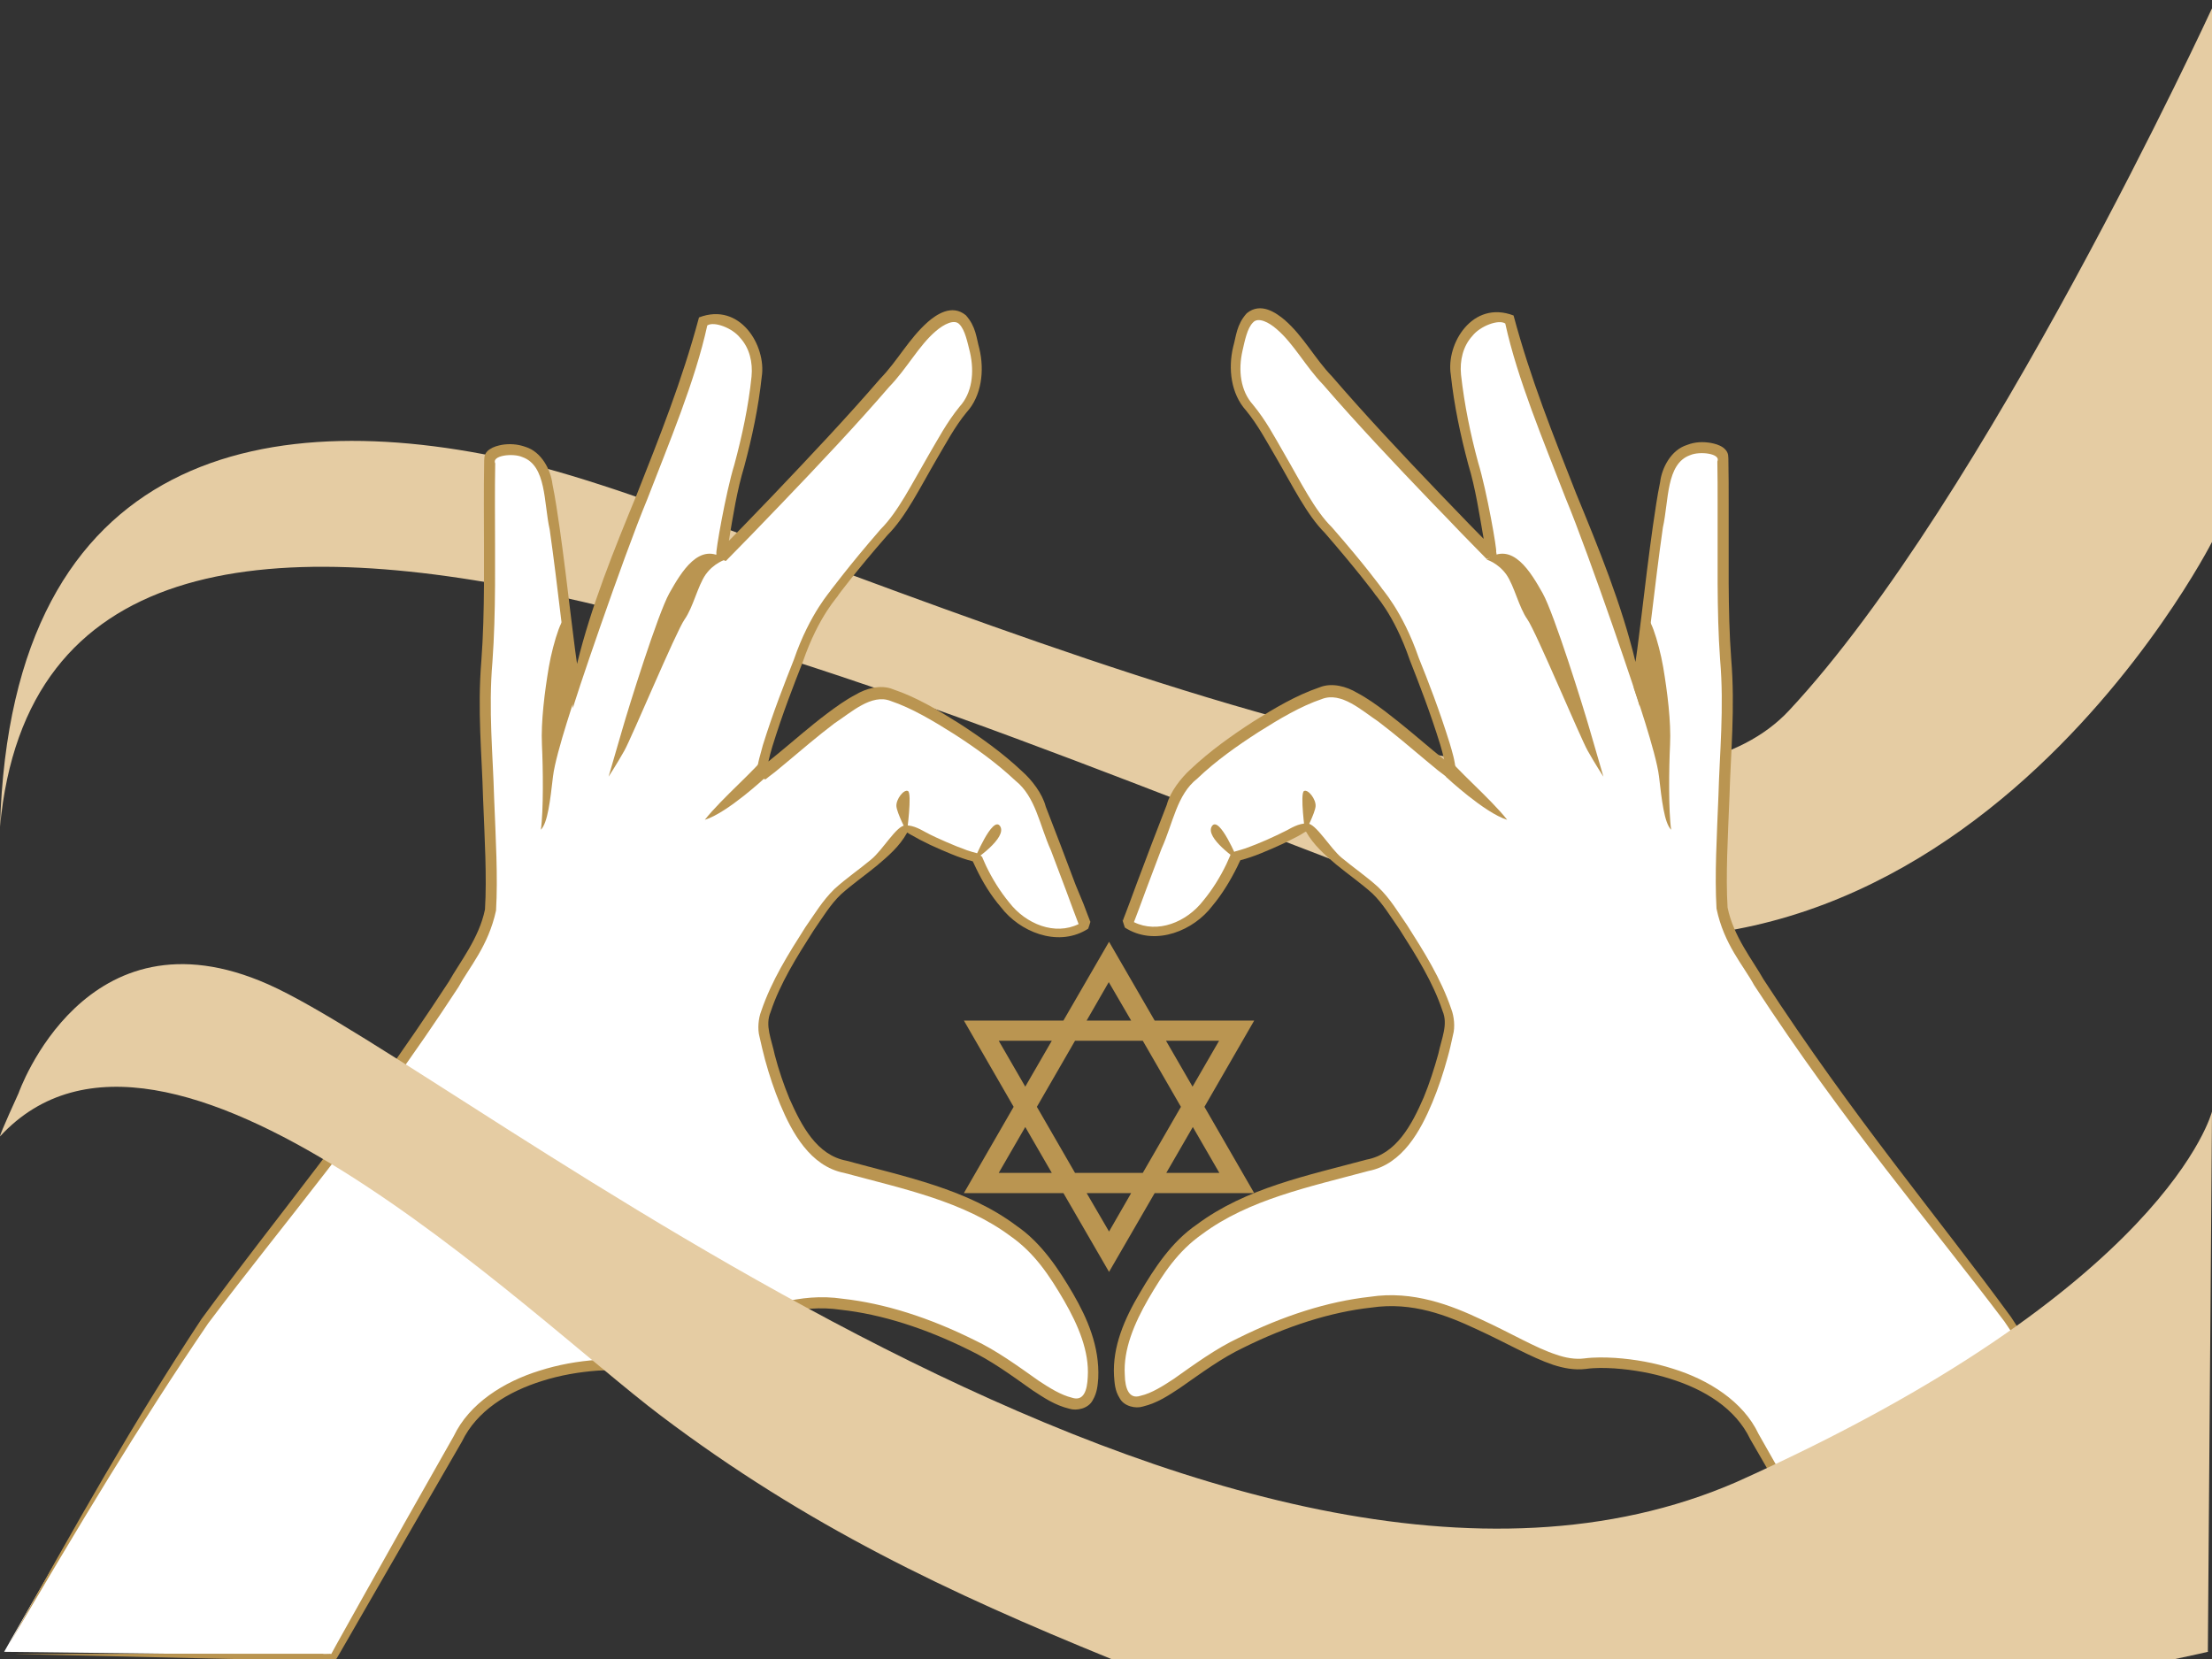
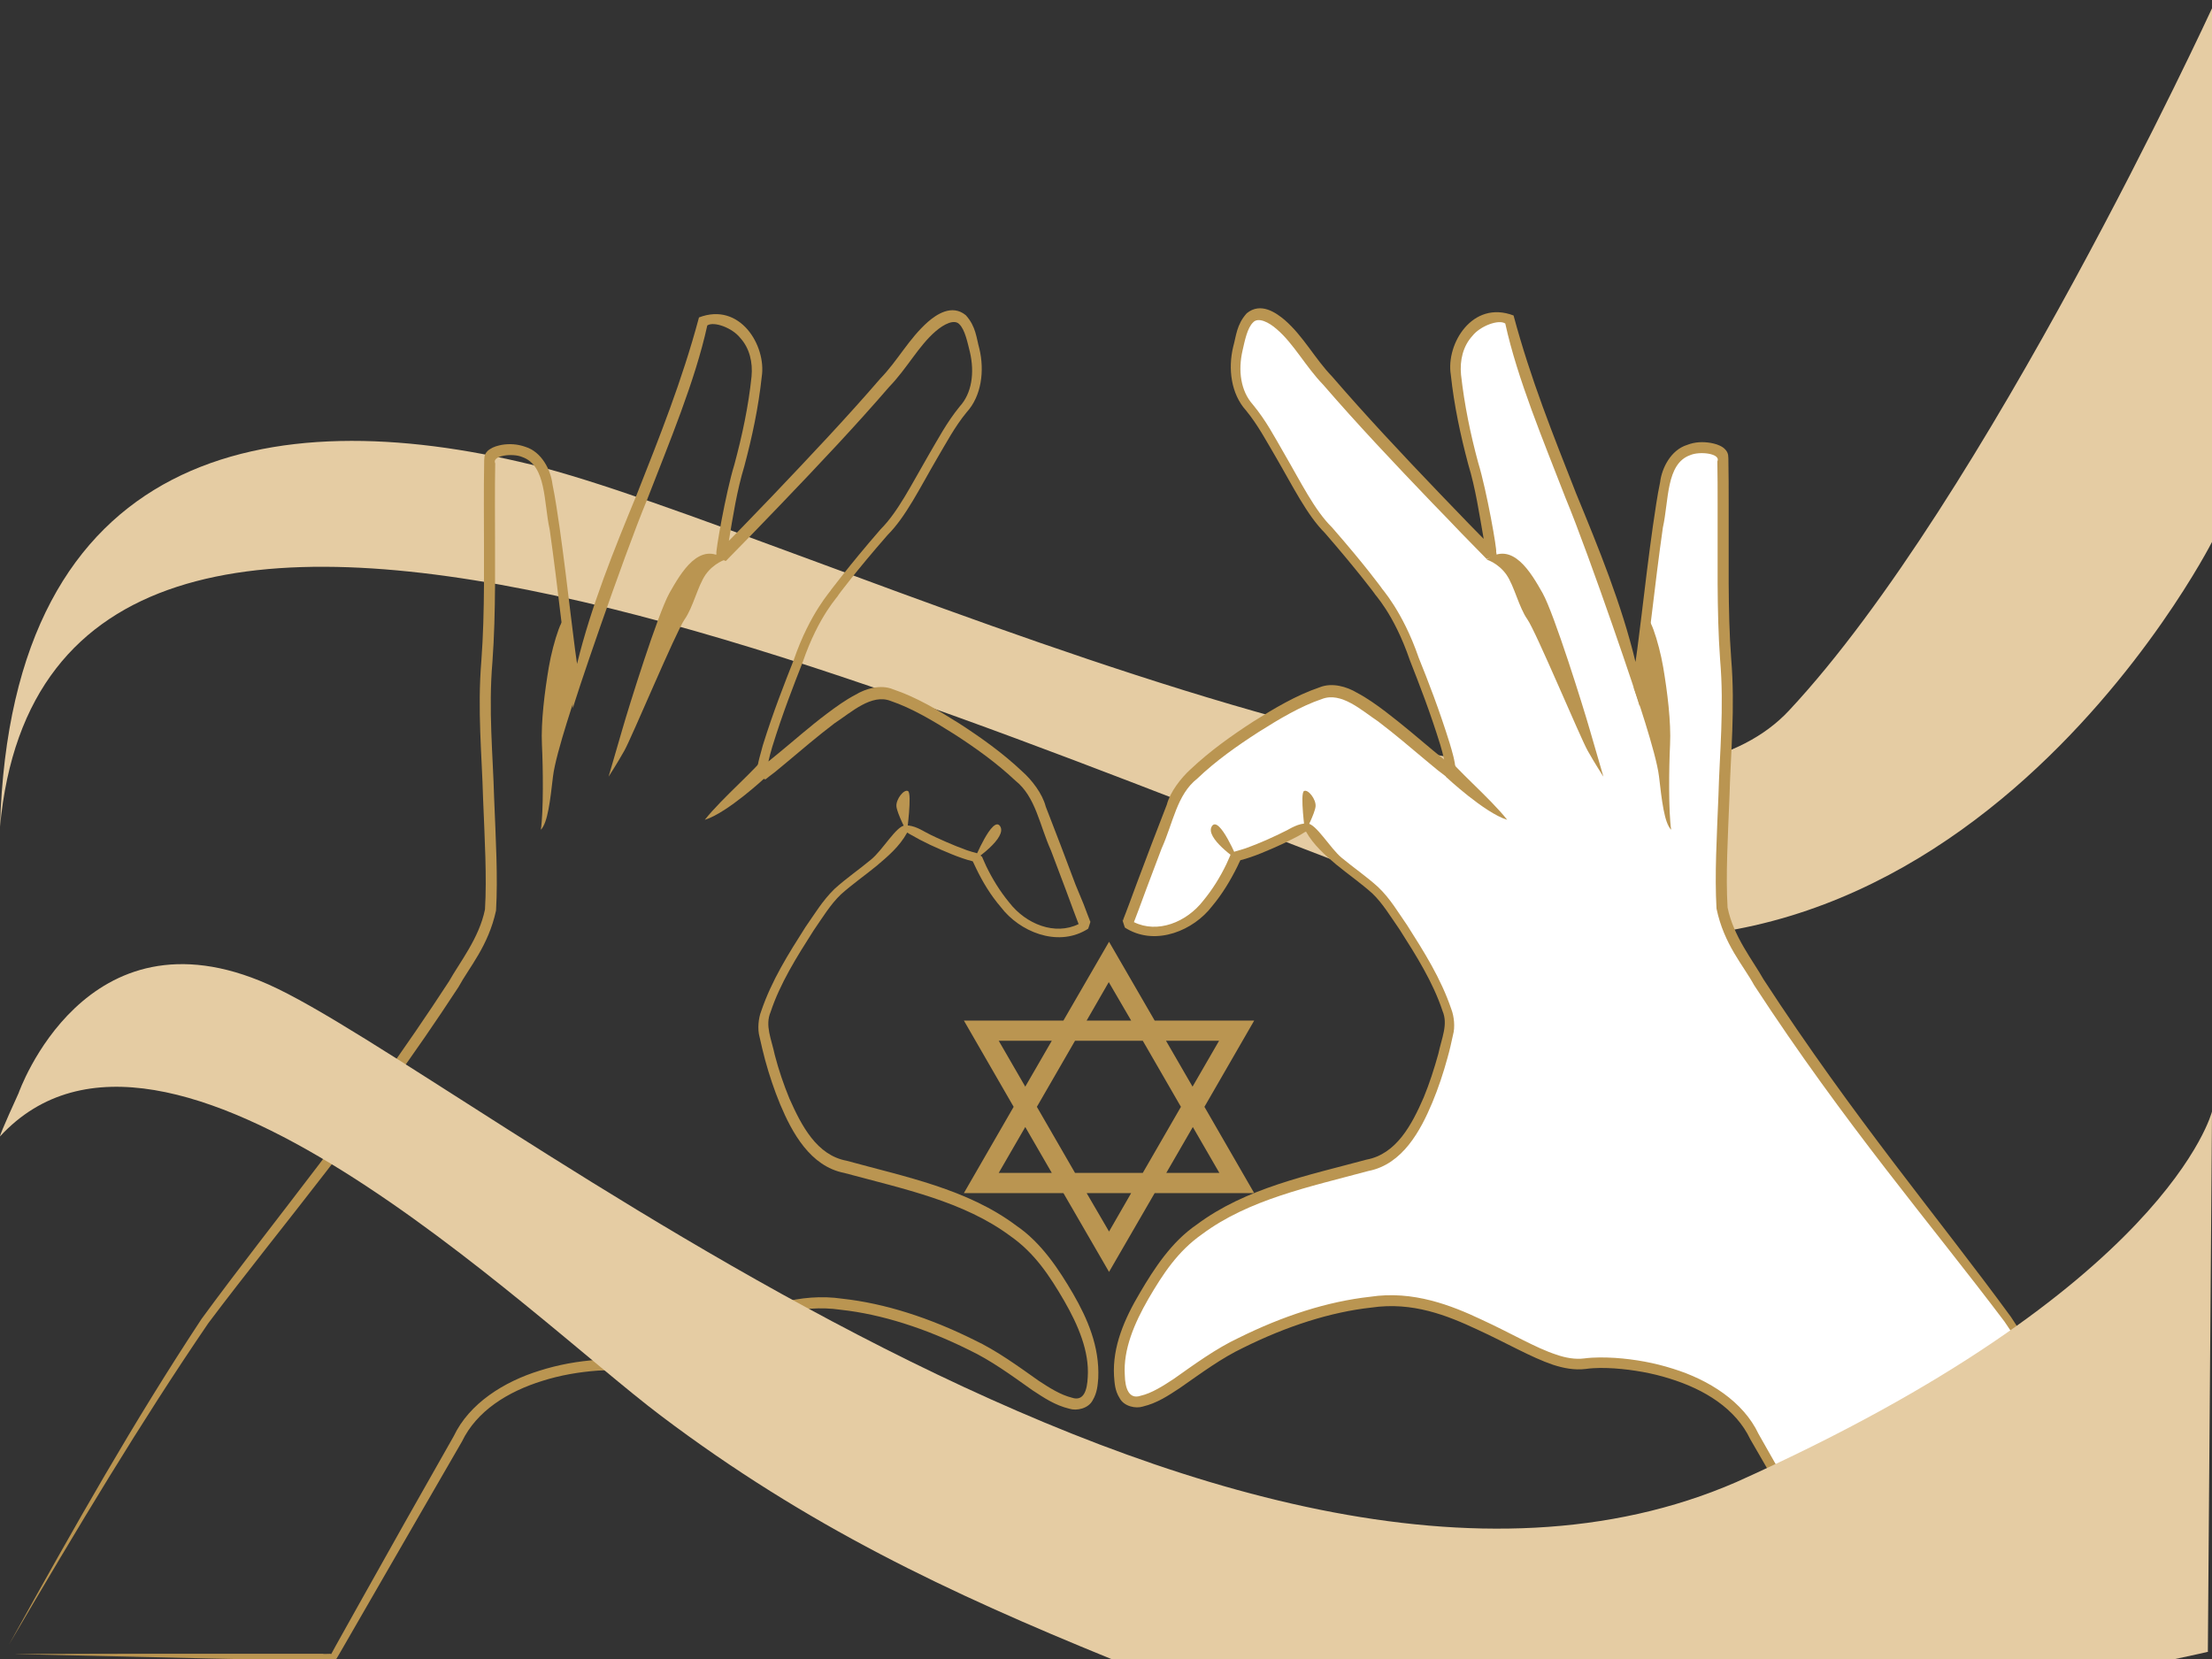
<svg xmlns="http://www.w3.org/2000/svg" id="Layer_1" x="0px" y="0px" viewBox="0 0 800 600" style="enable-background:new 0 0 800 600;" xml:space="preserve">
  <rect x="0" y="0" width="800" height="600" fill="#333333" stroke="none" />
  <style type="text/css">	.st0{fill:#E5CCA3;}	.st1{fill:#BA9551;}	.st2{fill:#FFFFFF;}</style>
  <path class="st0" d="M800,196c0,0-99,195-278,130S18,105,0,299c4-137,98-154,192-131s384,165,455,89S800,3,800,3V196z" />
  <g>
    <path class="st1" d="M348.6,431.5h36l16.5,28.5l16.5-28.5h36l-18-31.2l18-31.2h-36l-16.5-28.5l-16.5,28.5h-36l18,31.2L348.6,431.5z   M380.4,376.4l-9.6,16.6l-9.6-16.6H380.4z M388.8,376.4h24.5l13.8,23.9l-13.8,23.9h-24.5L375,400.3L388.8,376.4z M409.1,369.1H393  l8-13.9L409.1,369.1z M431.3,393l-9.6-16.6h19.2L431.3,393z M421.8,424.2l9.6-16.6l9.6,16.6H421.8z M393,431.5h16.1l-8,13.9  L393,431.5z M380.4,424.2h-19.2l9.6-16.6L380.4,424.2z" />
    <g>
      <g>
        <path class="st2" d="M798.5,597.4c0,0-60.4-107.4-85.5-137.6c-25.1-30.2-88.1-113.8-90-129.2c-1.9-15.4,3.2-75.9,1.3-90    c-1.9-14.1-0.6-72-1.3-75.2c-0.6-3.2-16.1-6.4-19.9,6.4c-3.9,12.9-9.6,75.2-11.6,77.8c-2.6-13.5-9.6-36-14.1-46.9    c-4.5-10.9-28.9-70.1-30.9-85.5c-1.3-5.8-22.5-0.6-19.9,19.9c2.6,20.6,7.1,33.4,8.4,39.2c1.3,5.8,4.5,25.1,4.5,25.1    s-59.2-59.8-70.7-77.8c-5.8-7.1-15.4-15.4-19.3-3.9c-3.9,11.6-3.9,21.2,2.6,28.3c6.4,7.1,19.3,34.1,25.7,41.2    c6.4,7.1,24.4,28.3,28.3,36.6c3.9,8.4,19.3,46.9,18.6,54c-12.9-9.6-32.8-29.6-43.1-29.6c-10.3,0-52.1,27-56.6,38.6    c-4.5,11.6-17.4,45.7-17.4,45.7s21.9,14.8,39.2-24.4c6.4-1.3,23.1-9,25.7-11.6c3.9,10.3,21.2,19.3,27,26.4    c5.8,7.1,26.4,37.9,24.4,47.6c-1.9,9.6-9.6,41.1-24.4,47.6c-14.8,6.4-64.3,10.3-82.3,43.1c-7.7,11.6-14.1,25.1-12.2,37.3    c1.9,12.2,12.2,6.4,28.9-5.8c16.7-12.2,59.2-30.2,84.9-21.9c25.7,8.4,41.2,22.5,54.7,20.6c13.5-1.9,47.6,3.2,59.2,23.1    c11.6,19.9,46.9,82.3,46.9,82.3L798.5,597.4z" />
        <path class="st1" d="M402.9,497.6c0.2,2.6,0.3,5.3,2,8c1.6,3.1,5.9,3.9,8.4,3.1c5.4-1.3,9.4-4.1,13.4-6.7    c7.9-5.5,15-10.8,23-14.6c15.7-7.8,31.6-12.9,46.3-14.5c14.9-2.2,27.5,2.9,38.2,7.9c10.7,4.9,19.5,10.1,27.5,12.8    c3.7,1.2,7.7,2,11.8,1.5c3.5-0.5,7-0.4,10.4-0.2c6.9,0.5,13.7,1.7,20,3.7c12.6,3.9,23.8,10.8,29.1,21.9    c12.4,21.5,23.9,41.3,35,60.6l8.3,14.4l2.1,3.6c3.3,1.8,3.3,0.4,5.1,0.8l8.2-0.2c11-0.2,22-0.4,33.2-0.7    c22.3-0.5,45.4-1,70.4-1.6c-25.1,0-48.1-0.1-70.5-0.1c-11.2,0-22.2,0-33.2,0l-8.2,0c-0.6,0.1-2.7-0.2-3.1,0.1l-1.8-3.3l-8.1-14.5    c-10.9-19.4-22.1-39.4-34.4-61C630.5,506.9,618,499,605,495c-6.6-2.1-13.6-3.4-20.9-3.9c-3.6-0.2-7.4-0.3-11.2,0.2    c-3.2,0.4-6.7-0.2-10.1-1.4c-7.4-2.4-16.2-7.7-27.1-12.7c-10.6-5-24.6-10.6-40.2-8.2c-15.4,1.7-31.5,6.9-47.6,14.9    c-8.1,3.8-15.9,9.5-23.4,14.8c-3.8,2.5-8,5.2-12,6.1c-4.2,1.4-5.6-2.7-5.7-7.5c-0.6-9.3,3.5-18.8,8.5-27.5    c5.3-9.1,10.7-17.3,19.4-23.4c16.9-12.6,38.7-17.1,60.2-22.9c12.4-2.4,18.9-14.7,23.1-24.7c2.2-5.3,4-10.7,5.5-16.2    c0.8-2.8,1.4-5.5,2-8.3c0.8-2.8,0.4-6.7-0.6-9.3c-3.8-11.2-9.9-20.8-16-30.4c-3.3-4.7-6-9.5-10.5-13.8c-4.3-3.9-9-7.1-13.2-10.6    c-4.2-3.5-9.2-12.3-12.4-12.4c-3.2-0.1-6.2,1.9-7.4,2.5c-2.4,1.2-4.9,2.4-7.4,3.5c-2.5,1.1-5,2.1-7.5,3c-1.3,0.4-2.5,0.8-3.7,1.1    l-0.2,0.1c-0.7,0.5,1.2-1.1-1.6,1.2l-0.2,0.5l-0.4,0.9l-0.8,1.8c-2.3,4.8-5.1,9.3-8.4,13.3c-6.1,7.9-16.6,12-25.1,7.8l0.5-1.3    l1.4-3.7l2.7-7.3c1.8-4.8,3.6-9.6,5.4-14.3c4.2-9.3,5.5-19.5,12.9-25.3c6.8-6.5,14.5-11.9,22.1-16.8c7.6-4.8,15.3-9.4,23-12    c7-2.7,14.3,4.1,20.3,8.1c6.2,4.7,11.9,9.6,17.4,14.2l4.1,3.4l2.1,1.6l1,0.8l0.3,0.2l0.1,0.1c-0.6,0.4,5.9-2.6,3.1-1.5l0-0.8    c-0.3-4-1.3-7-2.2-10.1c-3.8-12.2-7.8-22.5-11.2-30.9c-5.9-17.2-13.8-25.4-13.4-25.2c0,0-6-8.3-18-22    c-6.3-6.2-11.1-16.1-17.5-27.1c-3.2-5.5-6.3-11.5-11.1-17.3c-4.4-4.9-5.4-12.3-3.7-19.6c0.8-3.5,1.7-8.1,3.8-10.1    c1.8-2,5.7-0.1,8.6,2.5c6.1,5.2,10.4,13.5,16.8,20.1c12,13.9,25.3,28,39.3,42.6c3.5,3.6,7.1,7.3,10.6,11l9.2,9.4    c0,0,4.3-1.7,3.6-1.5l-0.2-1.2c0.4-0.2-3.3-21.7-6.5-32.2c-2.8-10.3-5-21-6.2-31.8c-0.5-5.1,0.7-10.3,4.1-14    c2.8-3.6,9.5-6.1,11.9-4.5c4.4,20.1,13.8,42.4,21.8,63.1c8.7,20.9,27.4,76,26.8,75.5l0.4-6.1c0.1-0.3,0.1-0.4,0.2-0.7    c0,0,0-0.1,0-0.1c0.3,0,0.3,0,0-0.1c0.1-0.4,0.2-0.7,0.2-1c0.6-2.9,1-5.6,1.4-8.3c0.8-5.5,1.4-10.9,2.1-16.4    c1.3-10.8,2.6-21.6,4.1-32.1c2.2-9.8,1.1-23.1,9.9-26.2c3.4-1.5,11.2-0.6,9.8,2.3c0.1,5,0.1,10,0.1,15    c0.1,19.9-0.4,38.7,0.9,56.7c1.5,17.3-0.2,34.1-0.6,49.1c-0.6,15.1-1.4,28.7-0.7,40.9c2.7,13,9.7,20.5,13.6,27.7    c32.9,50.4,63.8,86.2,90.5,121.6c25,36.8,46.5,73,72,116.1c-24.4-43.8-45.1-80.4-69.6-117.7c-26.4-36.1-56.8-71.9-89.5-122.1    c-3.8-6.8-10.9-15.5-13-26c-0.7-11.6,0.1-25.4,0.7-40.4c0.4-15.1,2.1-31.6,0.6-49.7c-1.3-17.4-0.8-36.5-0.9-56.3    c0-5,0-10-0.1-15.1c0-0.7,0-1.2-0.1-2.1c-0.2-1.4-1.3-2.4-1.9-2.8c-1.5-1-2.9-1.3-4.3-1.6c-2.9-0.5-5.8-0.4-8.6,0.7    c-5.9,1.8-9.2,8.4-9.8,13.5c-1.1,5.2-1.8,10.5-2.6,15.8c-1.5,10.6-2.8,21.3-4.1,32.2c-0.7,5.4-1.3,10.9-2.1,16.3    c0,0.2-0.1,0.5-0.1,0.7c-5-20.8-13.3-41.1-21.5-61c-8.4-21.4-16.4-41.2-22.6-64.3c-14.9-5.7-24.5,10.3-22.7,21.4    c1.2,11.2,3.5,21.9,6.3,32.4c2.7,8.9,4,18,5.6,27l-5.1-5.2c-3.6-3.7-7.1-7.4-10.6-11c-14-14.6-27.2-28.7-39.1-42.5    c-6.3-6.5-10.3-14.5-17.2-20.5c-3-2.5-8.6-6.6-13.7-2.4c-3.7,4.1-3.8,8.2-4.9,12.1c-1.9,7.9-0.8,17,4.6,23    c4.3,5.2,7.5,11.3,10.7,16.7c6.3,10.8,11.3,21.1,17.9,27.7c11.8,13.6,17.8,21.7,17.8,21.7c-0.1,0.3,7,7.1,12.9,24.3    c3.3,8.4,7.3,18.6,11,30.6c0.5,1.7,1,3.5,1.4,5.3l-3.8-3.1c-5.5-4.6-11.2-9.5-17.5-14.3c-3.2-2.4-6.5-4.8-10.3-6.8    c-3.5-2.1-8.9-3.8-13.5-1.9c-8.5,2.9-16.2,7.5-24,12.4c-7.7,5-15.5,10.5-22.7,17.3c-3.4,3.1-7.3,8.1-8.5,12.7    c-1.8,4.6-3.6,9.3-5.4,14c-1.8,4.7-3.6,9.5-5.4,14.3l-2.7,7.3l-1.4,3.7l-0.7,1.8l-0.3,0.9c-0.7-2,0.8,3,0.8,2.5l0.3,0.2l0.5,0.3    c10.6,6.1,24,0.5,30.7-8.3c3.6-4.3,6.5-9.1,9-14.1l0.9-1.9l0.3-0.6c1.3-0.3,2.5-0.7,3.7-1.1c2.7-0.9,5.2-2,7.8-3.1    c2.6-1.1,5.1-2.3,7.6-3.6c1.3-0.6,2.5-1.3,3.8-2.1c0.3-0.2,0.5-0.3,0.8-0.5c2.8,5,7,8.6,11,12c4.4,3.6,9,6.8,13,10.4    c3.7,3.5,6.7,8.5,9.9,13.1c6,9.4,12.1,19.1,15.5,29.4c2.1,4.9-0.3,9.8-1.5,15.5c-1.5,5.4-3.2,10.7-5.3,15.8    c-4.3,9.9-9.9,20.5-20.7,22.5c-21.1,5.7-43.6,10.2-61.4,23.5c-9.1,6.2-15.4,15.9-20.5,24.6C406.7,476.9,402.3,487,402.9,497.6z     M589.9,248.4C589.9,248.4,589.9,248.5,589.9,248.4C589.8,248.4,589.8,248.4,589.9,248.4z" />
      </g>
      <path class="st1" d="M537.7,202.4c0,0,4.1,1.2,7.1,5.4c2.9,4.2,4.5,11.8,7.6,16.2c3.1,4.4,19.1,42.7,21.8,47.5   c2.7,4.8,5.7,9.4,5.7,9.4s-2.7-9.2-5-17.2c-2.3-8-12.8-41.7-17-49.2C553.7,207.1,547,195.4,537.7,202.4z" />
      <path class="st1" d="M590.8,248.5c0,0,8.2,23.7,9.2,32.3c1,8.6,1.9,16.8,4.4,19.3c-1-6.7-0.8-22.6-0.4-30.8   c0.4-8.2-1-19.3-2.5-28.1c-1.5-8.8-5.7-22-6.5-15.7C594.1,231.8,593.1,251.2,590.8,248.5z" />
      <path class="st1" d="M523,281c0,0,13.9,13,22.1,15.5c-6.1-7.8-19.7-19.3-21.6-23C523.9,276.6,523,281,523,281z" />
      <path class="st1" d="M472,301c0,0-1.9-14-0.4-14.9c1.5-0.8,4.4,3,4.2,5.5C475.6,294.1,472,301,472,301z" />
      <path class="st1" d="M447.7,311.1c0,0-6.7-16.4-9.4-12.3C435.6,303,447.7,311.1,447.7,311.1z" />
    </g>
    <g>
      <g>
-         <path class="st2" d="M1.5,597.4c0,0,60.4-107.4,85.5-137.6c25.1-30.2,88.1-113.8,90-129.2c1.9-15.4-3.2-75.9-1.3-90    c1.9-14.1,0.6-72,1.3-75.2c0.6-3.2,16.1-6.4,19.9,6.4c3.9,12.9,9.6,75.2,11.6,77.8c2.6-13.5,9.6-36,14.1-46.9    c4.5-10.9,28.9-70.1,30.9-85.5c1.3-5.8,22.5-0.6,19.9,19.9c-2.6,20.6-7.1,33.4-8.4,39.2c-1.3,5.8-4.5,25.1-4.5,25.1    s59.2-59.8,70.7-77.8c5.8-7.1,15.4-15.4,19.3-3.9c3.9,11.6,3.9,21.2-2.6,28.3c-6.4,7.1-19.3,34.1-25.7,41.2    c-6.4,7.1-24.4,28.3-28.3,36.6c-3.9,8.4-19.3,46.9-18.6,54c12.9-9.6,32.8-29.6,43.1-29.6c10.3,0,52.1,27,56.6,38.6    c4.5,11.6,17.4,45.7,17.4,45.7s-21.9,14.8-39.2-24.4c-6.4-1.3-23.1-9-25.7-11.6c-3.9,10.3-21.2,19.3-27,26.4    c-5.8,7.1-26.4,37.9-24.4,47.6c1.9,9.6,9.6,41.1,24.4,47.6c14.8,6.4,64.3,10.3,82.3,43.1c7.7,11.6,14.1,25.1,12.2,37.3    c-1.9,12.2-12.2,6.4-28.9-5.8c-16.7-12.2-59.2-30.2-84.9-21.9c-25.7,8.4-41.1,22.5-54.7,20.6c-13.5-1.9-47.6,3.2-59.2,23.1    c-11.6,19.9-46.9,82.3-46.9,82.3L1.5,597.4z" />
        <path class="st1" d="M388.1,467.9c-5.1-8.7-11.4-18.4-20.5-24.6c-17.7-13.3-40.3-17.7-61.4-23.5c-10.8-2-16.3-12.6-20.7-22.5    c-2.1-5.1-3.9-10.4-5.3-15.8c-1.2-5.7-3.6-10.6-1.5-15.5c3.4-10.3,9.5-20,15.5-29.4c3.1-4.5,6.2-9.6,9.9-13.1    c4-3.6,8.6-6.8,13-10.4c4-3.4,8.2-6.9,11-12c0.3,0.2,0.5,0.3,0.8,0.5c1.3,0.7,2.5,1.4,3.8,2.1c2.5,1.3,5,2.5,7.6,3.6    c2.6,1.1,5.1,2.2,7.8,3.1c1.2,0.4,2.4,0.8,3.7,1.1l0.3,0.6l0.9,1.9c2.4,5,5.3,9.8,9,14.1c6.7,8.8,20.1,14.4,30.7,8.3l0.5-0.3    l0.3-0.2c0,0.4,1.5-4.5,0.8-2.5l-0.3-0.9l-0.7-1.8l-1.4-3.7L389,320c-1.8-4.8-3.6-9.6-5.4-14.3c-1.8-4.7-3.6-9.4-5.4-14    c-1.2-4.7-5.1-9.7-8.5-12.7c-7.2-6.8-15-12.3-22.7-17.3c-7.8-4.9-15.4-9.5-24-12.4c-4.6-1.9-10-0.2-13.5,1.9    c-3.8,2-7.1,4.4-10.3,6.8c-6.4,4.8-12,9.8-17.5,14.3l-3.8,3.1c0.4-1.8,0.9-3.6,1.4-5.3c3.7-12,7.7-22.2,11-30.6    c5.9-17.2,13.1-24,12.9-24.3c0,0,6-8.2,17.8-21.7c6.6-6.6,11.6-16.9,17.9-27.7c3.2-5.4,6.4-11.5,10.7-16.7    c5.4-5.9,6.5-15.1,4.6-23c-1.1-3.9-1.2-8-4.9-12.1c-5.1-4.2-10.8-0.1-13.7,2.4c-6.9,6.1-10.9,14-17.2,20.5    c-11.9,13.8-25.2,27.9-39.1,42.5c-3.5,3.6-7,7.3-10.6,11l-5.1,5.2c1.5-9,2.9-18.1,5.6-27c2.8-10.5,5.1-21.2,6.3-32.4    c1.7-11.1-7.8-27.1-22.7-21.4c-6.2,23.1-14.2,43-22.6,64.3c-8.2,19.9-16.4,40.1-21.5,61c0-0.2-0.1-0.5-0.1-0.7    c-0.8-5.4-1.4-10.9-2.1-16.3c-1.3-10.8-2.6-21.6-4.1-32.2c-0.8-5.3-1.5-10.5-2.6-15.8c-0.6-5.1-3.9-11.7-9.8-13.5    c-2.8-1-5.8-1.2-8.6-0.7c-1.4,0.3-2.8,0.6-4.3,1.6c-0.7,0.4-1.7,1.4-1.9,2.8c-0.1,0.9-0.1,1.5-0.1,2.1    c-0.1,5.1-0.1,10.1-0.1,15.1c0,19.8,0.4,38.8-0.9,56.3c-1.5,18.1,0.2,34.5,0.6,49.7c0.6,15.1,1.4,28.8,0.7,40.4    c-2.1,10.4-9.2,19.2-13,26c-32.7,50.2-63.1,86-89.5,122.1c-24.6,37.3-45.3,73.9-69.6,117.7c25.4-43.2,47-79.4,72-116.1    c26.6-35.4,57.6-71.2,90.5-121.6c3.9-7.2,10.8-14.8,13.6-27.7c0.7-12.2-0.1-25.8-0.7-40.9c-0.4-15-2.1-31.8-0.6-49.1    c1.3-18,0.9-36.8,0.9-56.7c0-4.9,0-10,0.1-15c-1.4-2.9,6.4-3.8,9.8-2.3c8.8,3.1,7.7,16.4,9.9,26.2c1.5,10.5,2.8,21.3,4.1,32.1    c0.7,5.4,1.3,10.9,2.1,16.4c0.4,2.8,0.8,5.5,1.4,8.3c0.1,0.3,0.1,0.6,0.2,1c-0.3,0-0.3,0.1,0,0.1c0,0,0,0.1,0,0.1    c0.1,0.2,0.1,0.3,0.2,0.7l0.4,6.1c-0.6,0.4,18.1-54.6,26.8-75.5c8-20.7,17.4-43,21.8-63.1c2.4-1.6,9.1,0.9,11.9,4.5    c3.4,3.7,4.6,8.9,4.1,14c-1.1,10.7-3.4,21.4-6.2,31.8c-3.2,10.4-6.9,32-6.5,32.2l-0.2,1.2c-0.8-0.2,3.6,1.5,3.6,1.5l9.2-9.4    c3.6-3.7,7.1-7.4,10.6-11c14-14.6,27.3-28.7,39.3-42.6c6.4-6.6,10.7-14.9,16.8-20.1c3-2.6,6.8-4.5,8.6-2.5c2,2,2.9,6.5,3.8,10.1    c1.7,7.4,0.7,14.8-3.7,19.6c-4.8,5.9-7.9,11.9-11.1,17.3c-6.4,11-11.2,20.8-17.5,27.1c-11.9,13.7-17.9,22-18,22    c0.4-0.1-7.5,8-13.4,25.2c-3.3,8.4-7.4,18.7-11.2,30.9c-0.8,3.2-1.9,6.1-2.2,10.1l0,0.8c-2.8-1.2,3.7,1.8,3.1,1.5l0.1-0.1    l0.3-0.2l1-0.8l2.1-1.6l4.1-3.4c5.5-4.6,11.2-9.5,17.4-14.2c6.1-4,13.4-10.8,20.3-8.1c7.7,2.6,15.4,7.2,23,12    c7.6,4.9,15.3,10.4,22.1,16.8c7.4,5.9,8.7,16,12.9,25.3c1.8,4.7,3.6,9.5,5.4,14.3l2.7,7.3l1.4,3.7l0.5,1.3    c-8.5,4.2-19,0.1-25.1-7.8c-3.3-4-6.1-8.5-8.4-13.3l-0.8-1.8l-0.4-0.9l-0.2-0.5c-2.8-2.3-0.9-0.7-1.6-1.2l-0.2-0.1    c-1.2-0.3-2.5-0.7-3.7-1.1c-2.5-0.9-5-1.9-7.5-3c-2.5-1.1-5-2.2-7.4-3.5c-1.2-0.6-4.2-2.6-7.4-2.5c-3.2,0.1-8.1,8.9-12.4,12.4    c-4.2,3.5-8.9,6.7-13.2,10.6c-4.4,4.3-7.2,9.1-10.5,13.8c-6.1,9.6-12.2,19.2-16,30.4c-1,2.5-1.4,6.5-0.6,9.3    c0.6,2.8,1.3,5.6,2,8.3c1.5,5.5,3.3,10.9,5.5,16.2c4.2,10,10.8,22.3,23.1,24.7c21.5,5.8,43.3,10.3,60.2,22.9    c8.7,6.1,14.1,14.3,19.4,23.4c5,8.7,9.1,18.2,8.5,27.5c-0.2,4.9-1.5,8.9-5.7,7.5c-4.1-1-8.2-3.6-12-6.1    c-7.5-5.3-15.3-11-23.4-14.8c-16.1-8-32.2-13.2-47.6-14.9c-15.6-2.3-29.7,3.2-40.2,8.2c-10.9,5-19.7,10.2-27.1,12.7    c-3.4,1.1-6.8,1.8-10.1,1.4c-3.8-0.5-7.5-0.5-11.2-0.2c-7.3,0.5-14.3,1.8-20.9,3.9c-13,4-25.5,11.9-31.1,23.7    c-12.3,21.6-23.5,41.5-34.4,61l-8.1,14.5l-1.8,3.3c-0.3-0.2-2.4,0.1-3.1-0.1l-8.2,0c-11,0-22,0-33.2,0c-22.4,0-45.4,0-70.5,0.1    c25.1,0.6,48.1,1.1,70.4,1.6c11.2,0.2,22.2,0.5,33.2,0.7l8.2,0.2c1.8-0.4,1.8,0.9,5.1-0.8l2.1-3.6l8.3-14.4    c11.1-19.3,22.6-39.1,35-60.6c5.3-11,16.5-18,29.1-21.9c6.3-2,13.1-3.2,20-3.7c3.5-0.2,6.9-0.2,10.4,0.2    c4.1,0.5,8.1-0.3,11.8-1.5c8.1-2.7,16.8-7.9,27.5-12.8c10.7-5,23.3-10.1,38.2-7.9c14.7,1.6,30.6,6.7,46.3,14.5    c8,3.8,15.1,9,23,14.6c4,2.6,8,5.4,13.4,6.7c2.5,0.8,6.8,0,8.4-3.1c1.6-2.7,1.8-5.4,2-8C397.7,487,393.3,476.9,388.1,467.9z     M210.1,248.5C210.1,248.5,210.1,248.4,210.1,248.5C210.2,248.4,210.2,248.4,210.1,248.5z" />
      </g>
      <path class="st1" d="M262.3,202.4c0,0-4.1,1.2-7.1,5.4c-2.9,4.2-4.5,11.8-7.6,16.2c-3.1,4.4-19.1,42.7-21.8,47.5   c-2.7,4.8-5.7,9.4-5.7,9.4s2.7-9.2,5-17.2c2.3-8,12.8-41.7,17-49.2C246.3,207.1,253,195.4,262.3,202.4z" />
      <path class="st1" d="M209.2,248.5c0,0-8.2,23.7-9.2,32.3c-1,8.6-1.9,16.8-4.4,19.3c1-6.7,0.8-22.6,0.4-30.8   c-0.4-8.2,1-19.3,2.5-28.1c1.5-8.8,5.7-22,6.5-15.7C205.9,231.8,206.9,251.2,209.2,248.5z" />
      <path class="st1" d="M277,281c0,0-13.9,13-22.1,15.5c6.1-7.8,19.7-19.3,21.6-23C276.1,276.6,277,281,277,281z" />
      <path class="st1" d="M328,301c0,0,1.9-14,0.4-14.9c-1.5-0.8-4.4,3-4.2,5.5C324.4,294.1,328,301,328,301z" />
      <path class="st1" d="M352.3,311.1c0,0,6.7-16.4,9.4-12.3C364.4,303,352.3,311.1,352.3,311.1z" />
    </g>
  </g>
  <path class="st0" d="M97,356c70,31,347,260,531,180c156-70,172-134,172-134l-1.5,195.4c0,0-4.2,1-11.8,2.6H401.9 C343,576,292,552,239,512C190.9,475.7,60,346,0,411c0-1,6.7-15.6,6.7-15.6S30.7,326.6,97,356z" />
</svg>